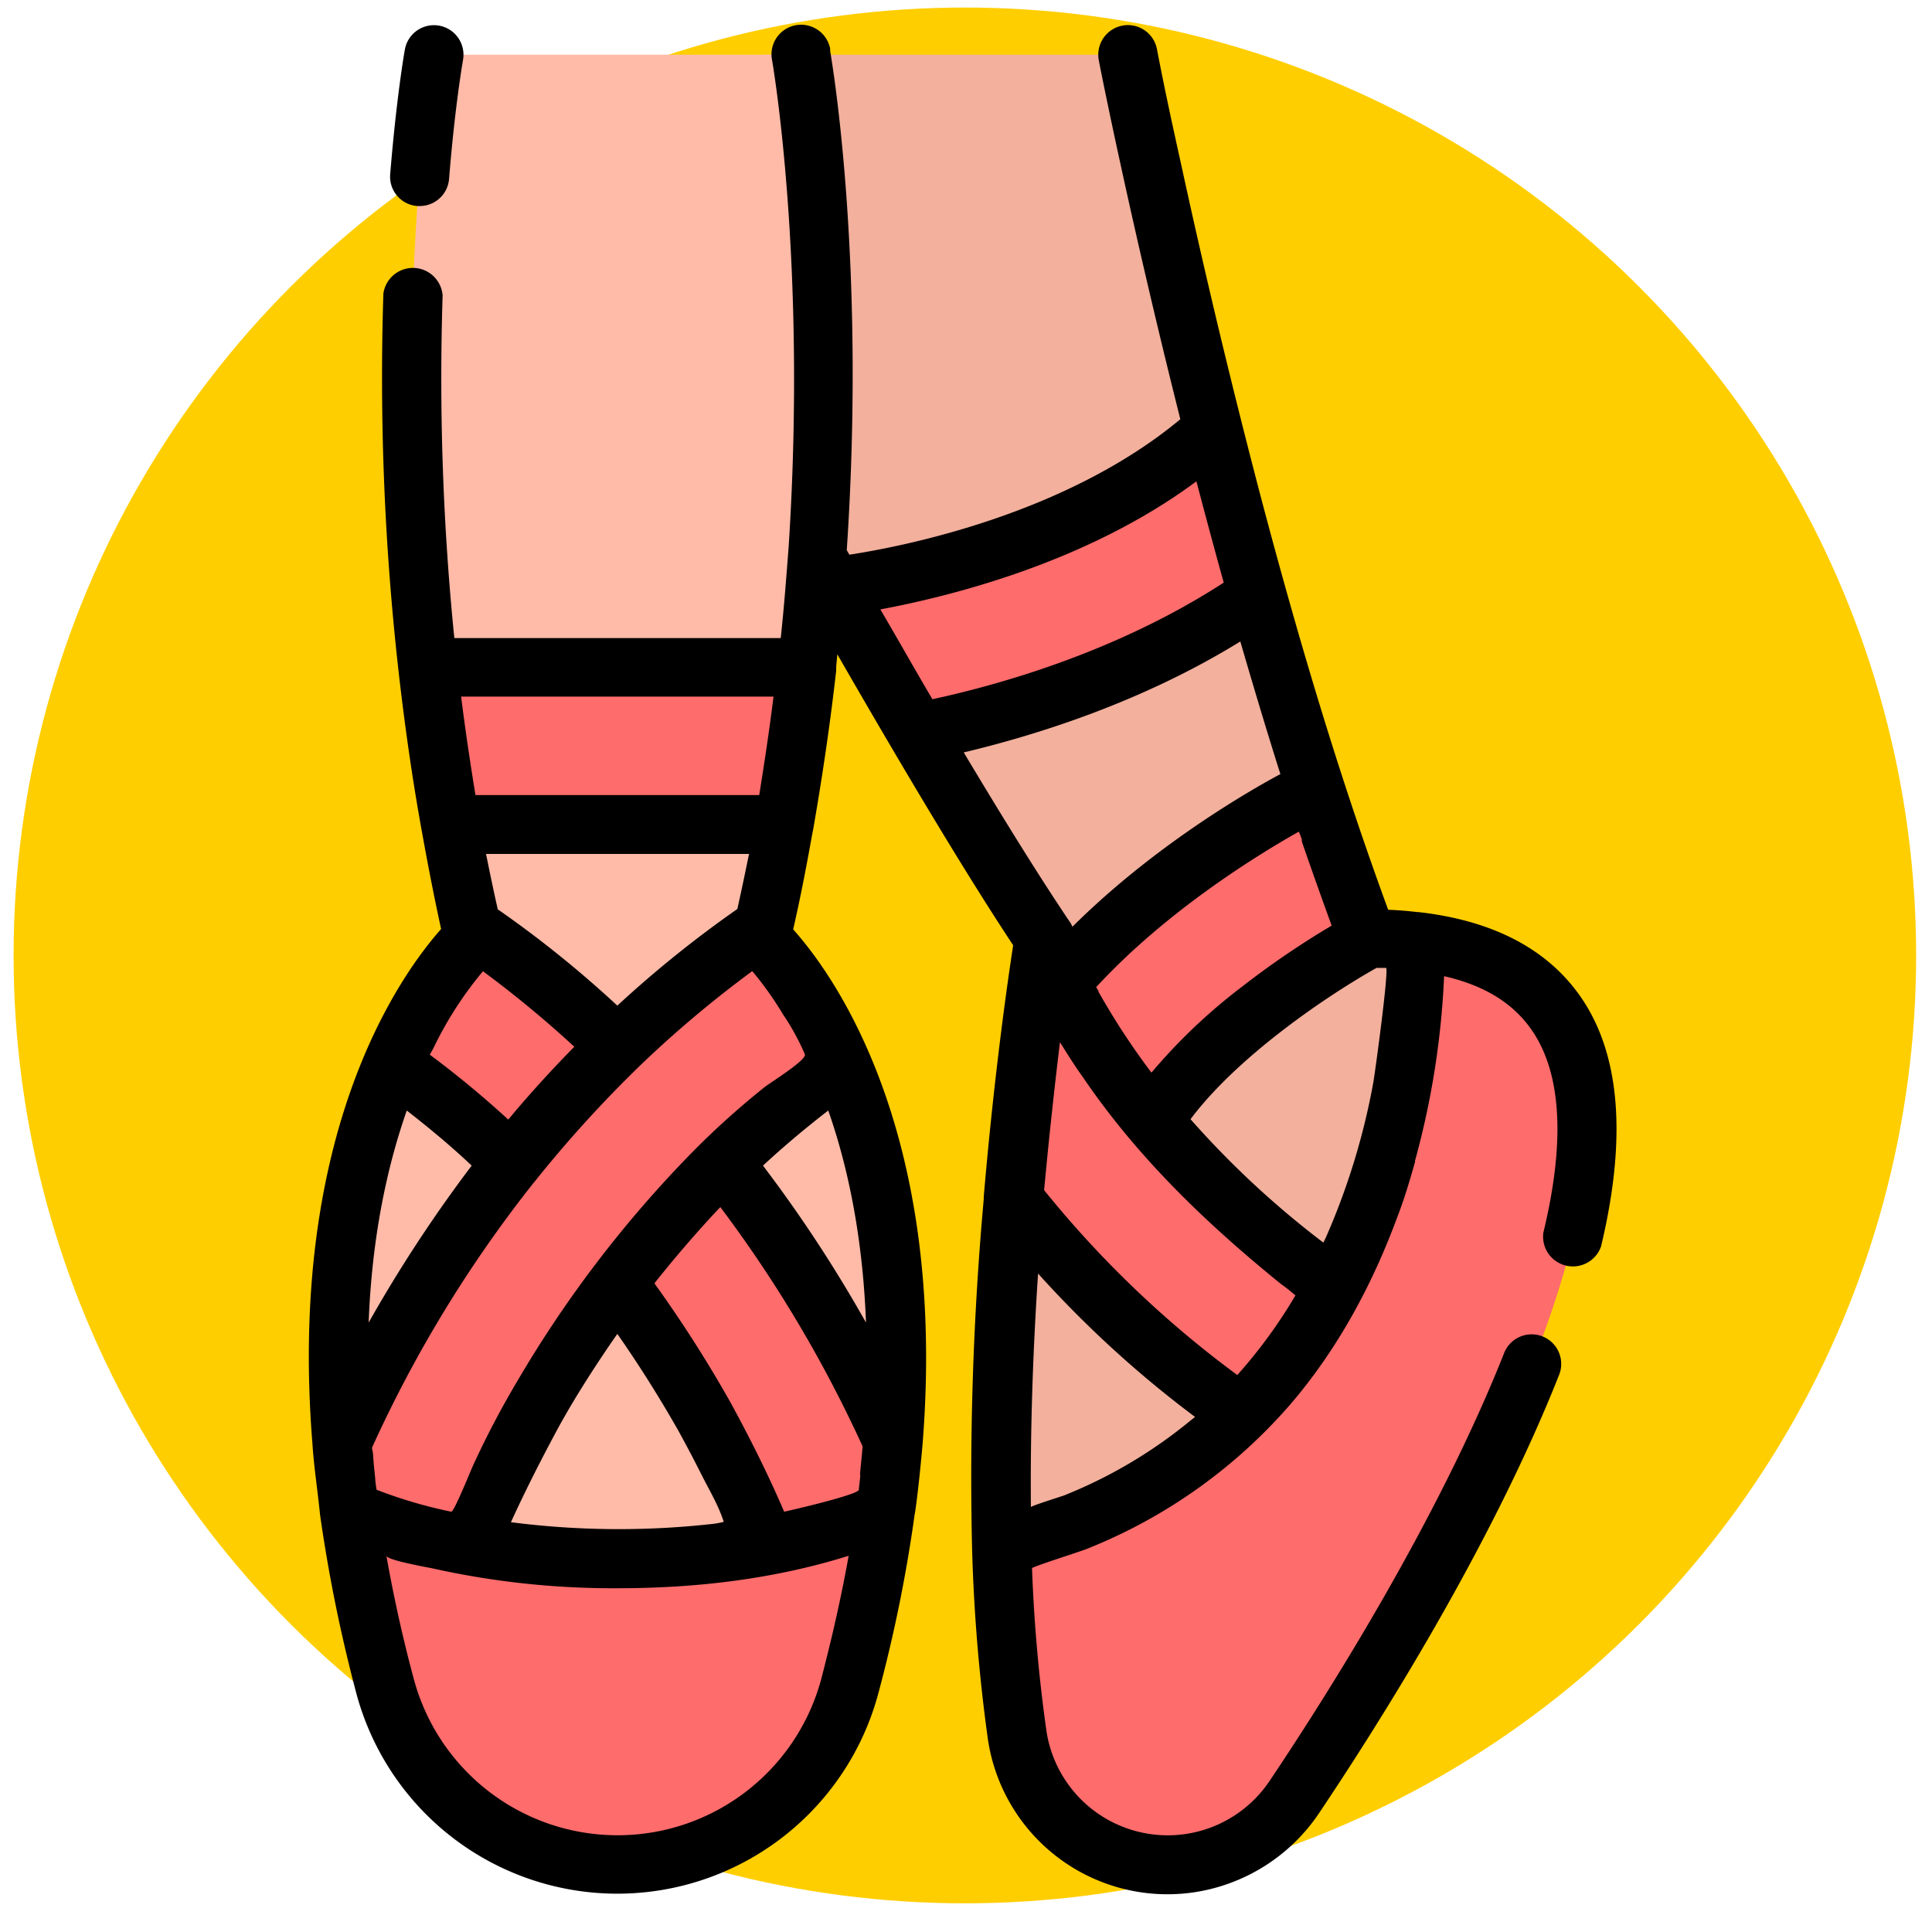
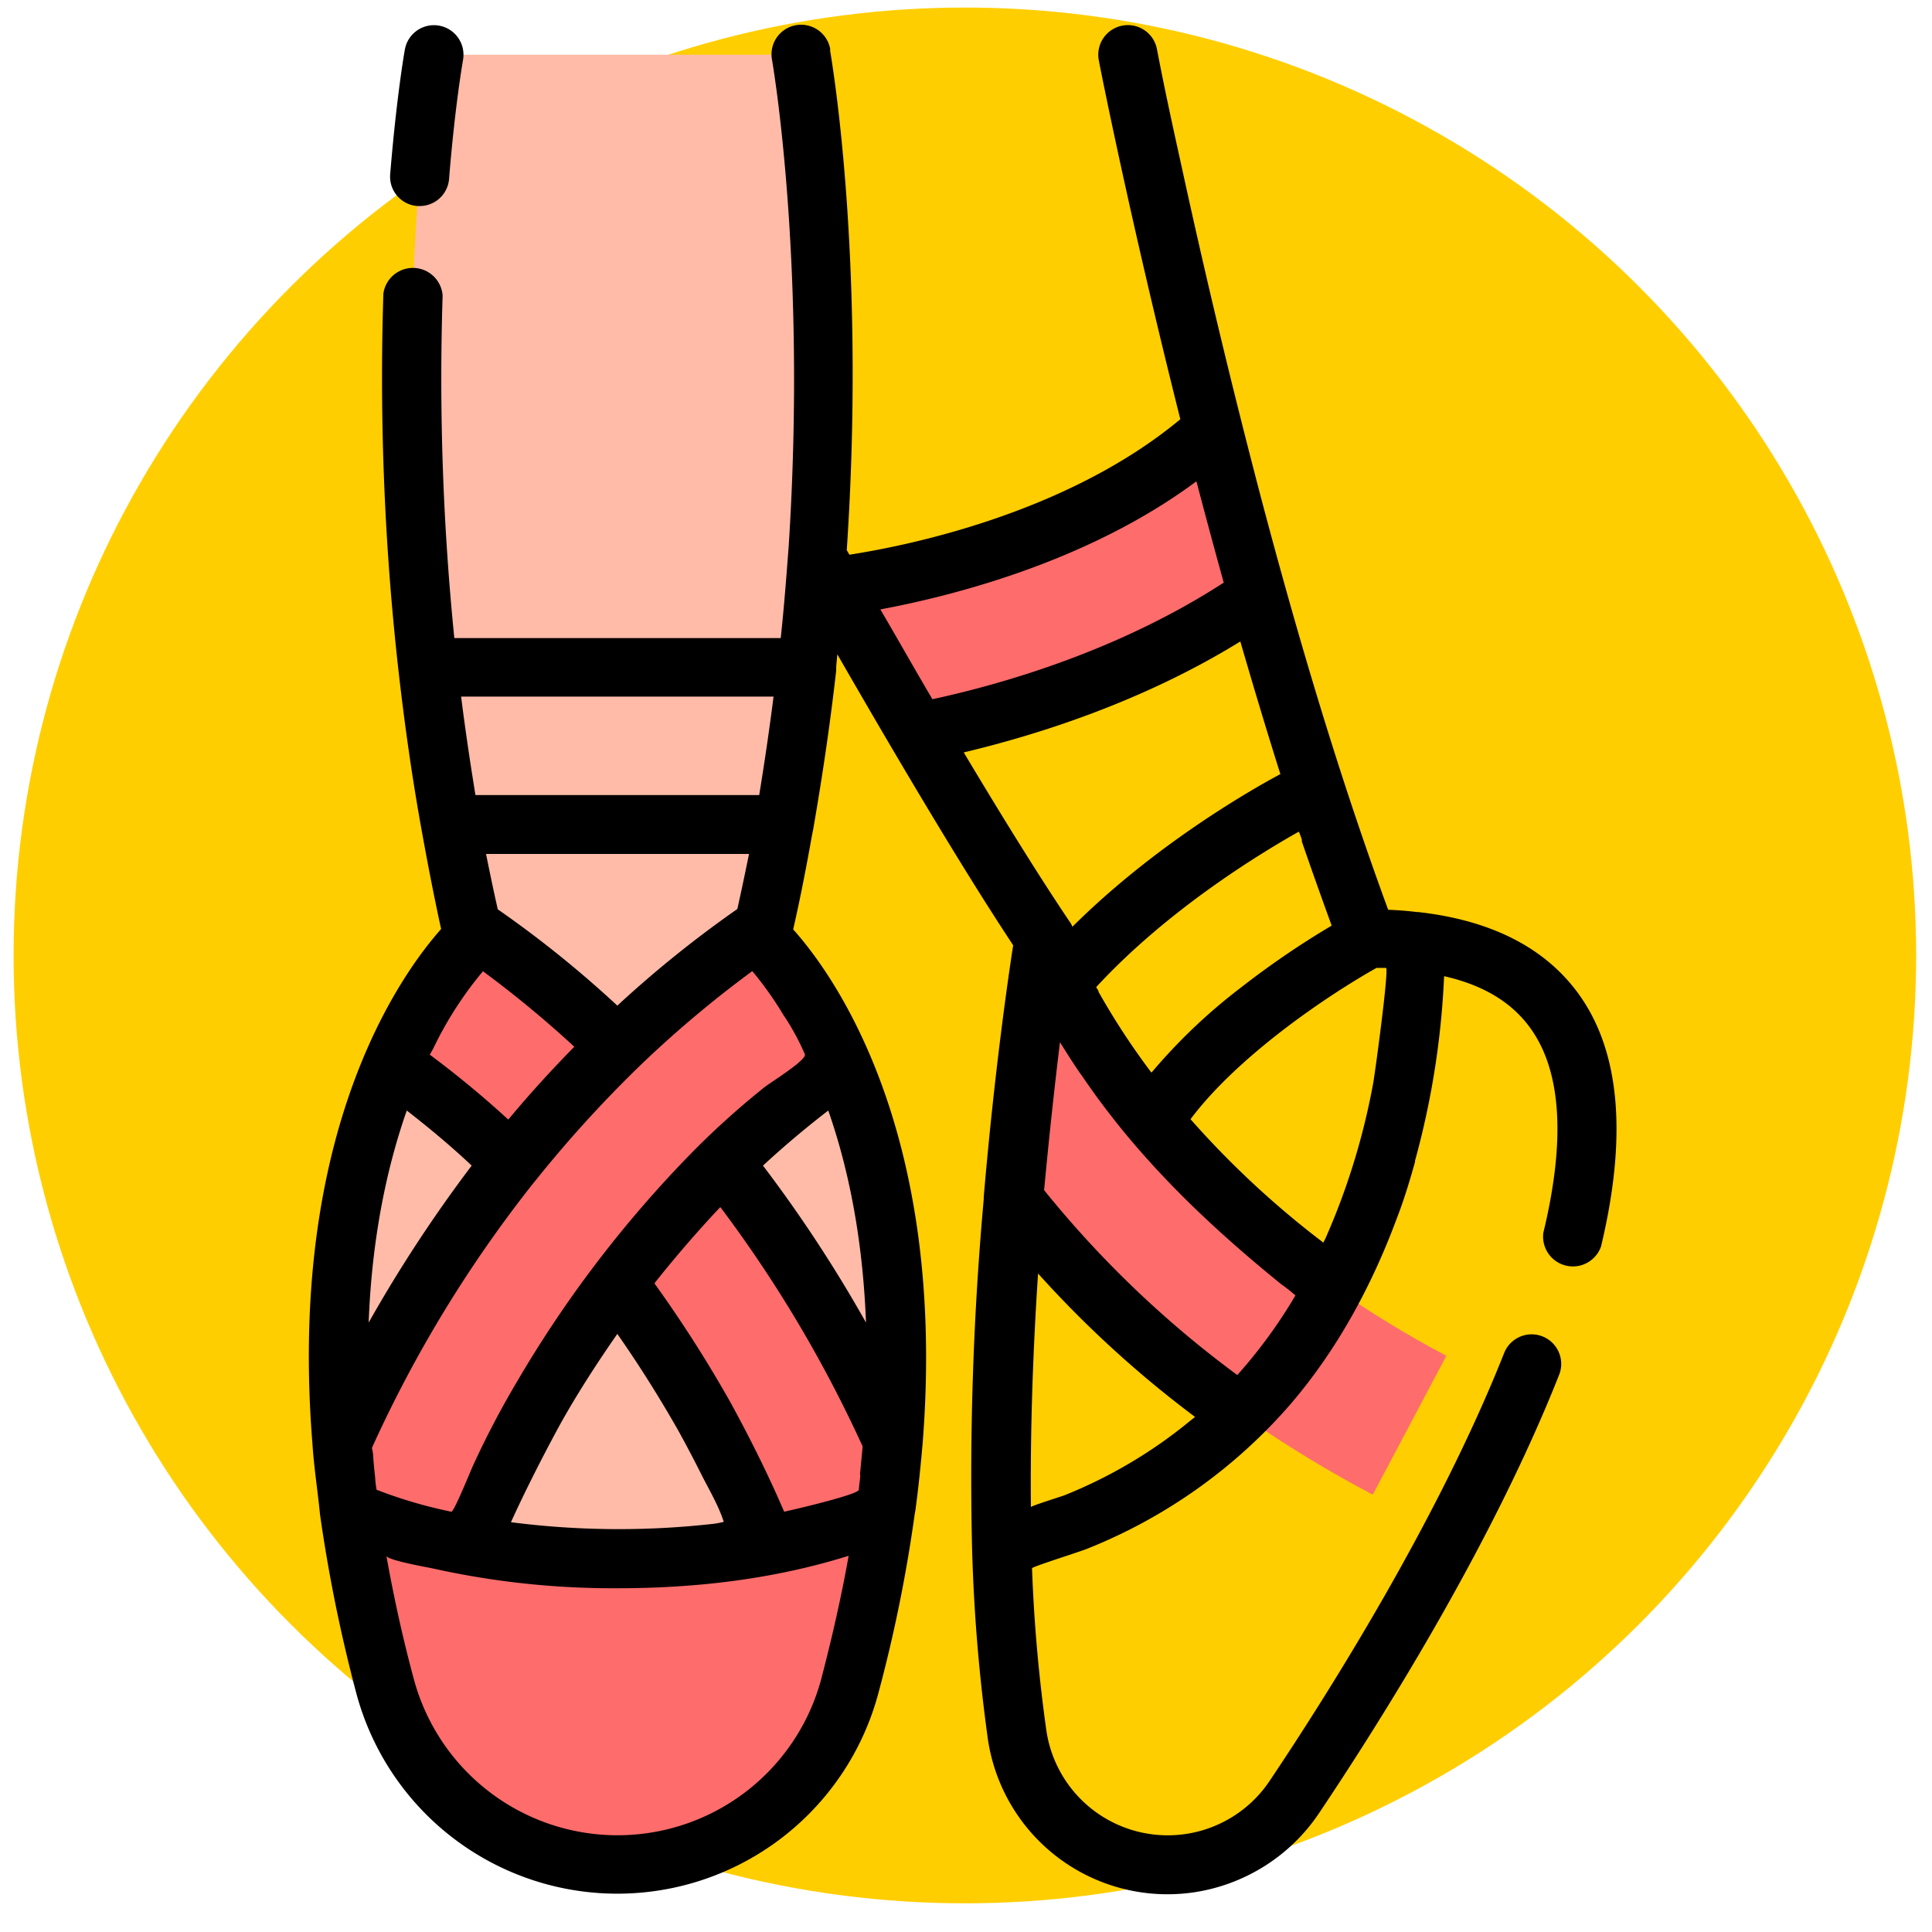
<svg xmlns="http://www.w3.org/2000/svg" id="b44b23b5-234f-486a-8d69-bc9fd1a65431" data-name="Слой 1" width="512" height="512" viewBox="0 0 512 512">
  <title>dance</title>
  <ellipse cx="255.7" cy="253.2" rx="252.1" ry="251.2" style="fill:#ffce00" />
  <g id="349e5137-3f46-4bc1-b57e-95beb9b9a31a" data-name="Слой 2">
    <g id="8005c882-01df-46df-bc34-1a6ad4c0677e" data-name="Layer 1">
-       <path d="M375.2,249.3h-.6a96.6,96.6,0,0,0-12-.7C325,148.7,298.9,14.5,298.9,14.5H202V121.7s46.7,85.3,74.9,126.9c0,0-13.6,81.7-11.3,160.7v.5l67.7,11.4,50-97.9Z" style="fill:#f2b09d" />
-       <path d="M375.2,249.3h0s5.3,131.4-109.6,160.5a441.5,441.5,0,0,0,4.1,50,40.4,40.4,0,0,0,73.4,16.6C379.6,421.9,478.1,261,375.2,249.3Z" style="fill:#ff6c6c" />
-       <path d="M362.8,248.6h-.2c-4.8-12.6-9.4-25.8-13.7-39.3a23.9,23.9,0,0,0-3.7,1.5c-5.6,2.9-47.7,25.5-71.3,58.8-1.5,11.3-3.3,26.5-4.9,44.1a20.9,20.9,0,0,0,29.4-3,20.2,20.2,0,0,0,3.3-5.7C311,280.9,347.3,257.1,362.8,248.6Z" style="fill:#ff6c6c" />
      <path d="M383.3,359.3c-42.7-22.5-69.4-50.7-84.2-70.4s-22.2-37.4-22.3-37.9l-.2-.4c-1.1,7.2-5,33.2-7.9,67.2,19.5,25,49.8,54.4,95.1,78.3Z" style="fill:#ff6c6c" />
      <path d="M321.6,113.9c-38.8,35.1-100,41.4-100.6,41.5h-.1c6.5,11.6,14.2,25,22.2,38.6,21.4-4.2,58.2-14.1,90.2-36.3C329,142.6,325.1,127.9,321.6,113.9Z" style="fill:#ff6c6c" />
      <path d="M201.7,248.6c29.3-129,10.5-234.1,10.5-234.1H115S96.2,119.6,125.5,248.6c0,0-47.6,43.1-33.1,150.8v.9l71.1,37.5,71.1-37.5.2-1.2C249.3,291.6,201.7,248.6,201.7,248.6Z" style="fill:#ffbba8" />
      <path d="M236.7,382.1c-17.2-37.9-51.2-95.1-111.9-136.5l.6,3.1s-11.3,10.2-21.3,33.3c40.9,28.9,67.3,66.4,82.4,93.5,17.7,31.6,24.5,56.6,24.6,57a21,21,0,0,0,14,14.5A368,368,0,0,0,236.7,382.1Z" style="fill:#ff6c6c" />
      <path d="M90.5,382.1c17.2-37.9,51.2-95.1,111.9-136.5-.2,1-.4,2-.7,3.1S213.1,258.9,223,282c-40.9,28.9-67.2,66.4-82.4,93.5-17.6,31.6-24.4,56.6-24.6,57A20.7,20.7,0,0,1,102.1,447,368,368,0,0,1,90.5,382.1Z" style="fill:#ff6c6c" />
-       <path d="M113.4,176.8c1.5,13.4,3.4,27.4,6,41.6h88.4c2.5-14.3,4.5-28.2,6-41.6Z" style="fill:#ff6c6c" />
      <path d="M163.6,494.2a63.6,63.6,0,0,0,61.5-47.1,413,413,0,0,0,9.6-46.8c-17.8,7.9-43.1,12.7-71.1,12.7s-53.3-4.8-71.1-12.7a391.9,391.9,0,0,0,9.5,46.8,63.6,63.6,0,0,0,61.6,47.1Z" style="fill:#ff6c6c" />
      <path d="M82.8,382.6h0c.4,6.3,1.4,12.5,2,18.7h0a407.1,407.1,0,0,0,9.7,47.7,71.6,71.6,0,0,0,138.2,0,387.6,387.6,0,0,0,9.7-47.7h0l.2-1.1c.8-5.9,1.4-11.9,1.9-17.6h0c6.6-83.1-23.9-124.7-34.3-136.3,1.9-8.3,3.5-16.6,5-25l.3-1.5c2.4-13.8,4.5-27.9,6.1-42.1v-1l.3-3.3c15.3,26.6,32.9,56.4,46.6,77.1-1.3,8.4-5,33.8-7.8,66.7v.6a820.2,820.2,0,0,0-3.1,92.1h0a457.4,457.4,0,0,0,4.2,51,48.1,48.1,0,0,0,54.5,40.6,48.6,48.6,0,0,0,33.2-20.9c16.1-24,45.8-71,63.7-116.3a7.8,7.8,0,0,0-14.6-5.7c-17.4,43.9-46.4,89.9-62.1,113.3a32.5,32.5,0,0,1-59.2-13.3,413.6,413.6,0,0,1-3.8-43c0-.4,13.4-4.6,14.7-5.2A139.8,139.8,0,0,0,342.1,372c12.4-14.5,21.5-31.4,28.1-49.2,1.9-4.9,3.4-9.9,4.8-14.9v-.3a219.5,219.5,0,0,0,7.7-48.9c10.6,2.4,18.2,7.1,23.1,14.1,8,11.4,9.1,29.5,3.2,53.9a7.9,7.9,0,0,0,15.3,3.6c6.9-28.9,5.1-51.2-5.6-66.4-8.8-12.5-23.2-20-42.9-22.2h-.3c-2.5-.3-5-.5-7.6-.6l-.2-.5c-12.9-35.2-23.6-71.3-33.2-107.5Q322.9,89,313.2,44.4c-2.3-10.4-4.6-20.9-6.6-31.4a7.8,7.8,0,0,0-15.4,3c.1.7,8.2,41.8,21.6,95.1-30.4,25.3-73.4,33.7-87.7,35.9l-.7-1.2c5-74.8-3.5-127-4.4-132.3v-.6a7.8,7.8,0,1,0-15.4,3c.1.6,9.3,53.3,4.4,129-.6,7.8-1.2,15.9-2.1,24.2H120.4a688.4,688.4,0,0,1-3.1-90.8,7.9,7.9,0,0,0-15.7-.5,695,695,0,0,0,4,99.9c1.6,14.1,3.6,28.3,6.1,42.1,1.6,8.9,3.3,17.7,5.2,26.4C106.5,257.9,76.1,299.5,82.8,382.6Zm105.6,21.3a223.8,223.8,0,0,1-53-.5c3.7-8.1,7.8-16.2,12.1-24.2s10.3-17.4,16.1-25.7c5.8,8.3,11.2,16.9,16.2,25.7q3.3,6,6.3,12c2,3.9,4.4,8,5.7,12.1a20.2,20.2,0,0,1-3.4.6ZM107.8,294.3c5.9,4.6,11.7,9.4,17.2,14.6a372.5,372.5,0,0,0-27.3,41.6c.9-23.9,5.3-42.5,10.1-56.2Zm7-16.4a97.7,97.7,0,0,1,12.6-19.8h0l.6-.7h0a288.5,288.5,0,0,1,24.2,20c-6.2,6.3-12.1,12.8-17.5,19.3a263.6,263.6,0,0,0-20.8-17.2Zm93.1-8.5a64.3,64.3,0,0,1,5.4,10c.6,1.5-9.5,7.7-10.8,8.8a218.5,218.5,0,0,0-18.3,16.4A311.2,311.2,0,0,0,137.1,366a236.6,236.6,0,0,0-11.7,22.3c-.5,1-5.1,12.5-5.8,12.3h-.1a123.5,123.5,0,0,1-19.7-5.8,29,29,0,0,1-.4-3.4c-.2-1.9-.4-3.7-.5-5.5s-.5-2-.2-2.5a337.1,337.1,0,0,1,42.6-69.8l.5-.6a326,326,0,0,1,27.4-30.2l.3-.3a297.5,297.5,0,0,1,29.8-25.1h.1a91,91,0,0,1,8.4,11.9ZM228,390.9c-.1,1.3-.3,2.6-.4,3.9s-17.8,5.4-19.7,5.8h-.1c-4.2-9.8-9.1-19.6-14.3-29.1a339,339,0,0,0-20-31.3V340c5.4-6.8,11-13.3,16.9-19.6l.5-.5a341,341,0,0,1,37.7,63.4c-.2,2.6-.5,5.1-.7,7.6Zm-96.1-150c-1.1-4.8-2.1-9.7-3.1-14.6h69.7c-1,4.9-2,9.7-3.1,14.6a299.3,299.3,0,0,0-31.8,25.6,289.6,289.6,0,0,0-31.8-25.6Zm70.3,68c5.4-5,11.2-9.9,17.3-14.6,6.5,18.6,9.3,38,10,56.2A363.1,363.1,0,0,0,202.2,308.9ZM205,184.6c-1.1,8.7-2.4,17.5-3.8,26.1H126c-1.4-8.6-2.7-17.3-3.8-26.1Zm12.6,260.5a55.9,55.9,0,0,1-107.9,0c-3-11.1-5.4-22.1-7.3-32.8.2,1.2,11.2,3.1,12.5,3.4a219.9,219.9,0,0,0,48.6,5.2h.2c20.7,0,41.4-2.4,61.2-8.6-1.9,10.7-4.4,21.7-7.3,32.8ZM345,222.5v.5c2.4,7,4.9,14,7.4,20.9l.5,1.4a228.8,228.8,0,0,0-23.9,16.3,149.6,149.6,0,0,0-23.8,22.6h-.1a192,192,0,0,1-14-21.4v-.2l-.6-1c18.9-20.5,43.4-35.4,53.7-41.2A19.5,19.5,0,0,1,345,222.5ZM315.2,376.7A126.3,126.3,0,0,1,282,396.3c-.8.3-8.8,2.8-8.8,3.1-.2-21.2.6-42.4,1.9-61.9a288.3,288.3,0,0,0,41.6,38h0Zm-28.6-91.8c14.5,21.5,32.8,39.1,52.9,55.4a46,46,0,0,1,3.8,3,132.5,132.5,0,0,1-15.4,21.1,276.4,276.4,0,0,1-51.2-49c1.4-15.1,2.9-28.5,4.2-39.2,1.7,2.7,3.5,5.6,5.6,8.6Zm80.7-28.4c.9,0-3,28.6-3.4,30.6a183.5,183.5,0,0,1-12.6,41l-.6,1.2a242.4,242.4,0,0,1-35.2-32.7c12.6-16.8,36.3-32.8,49.3-40.1Zm-27.9-51.4c-9,4.8-33.9,19.3-55.2,40.5a5.4,5.4,0,0,0-.7-1.3c-8.3-12.3-18.3-28.5-28.1-44.9,19.3-4.6,47.2-13.3,73.3-29.4,3.4,11.7,6.9,23.4,10.6,35.1Zm-22.3-77.4q3.6,13.7,7.2,26.7c-27.6,17.9-58.2,26.8-77.2,30.9-4.9-8.3-9.5-16.5-13.8-23.8,18.2-3.4,54.6-12.3,83.7-33.9Z" />
      <path d="M110.6,54.6h.6a7.8,7.8,0,0,0,7.8-7.1c1.6-19.9,3.7-31.5,3.7-31.6a7.8,7.8,0,0,0-15.4-2.8c-.1.5-2.2,12.4-3.9,33.1A7.8,7.8,0,0,0,110.6,54.6Z" />
    </g>
  </g>
</svg>